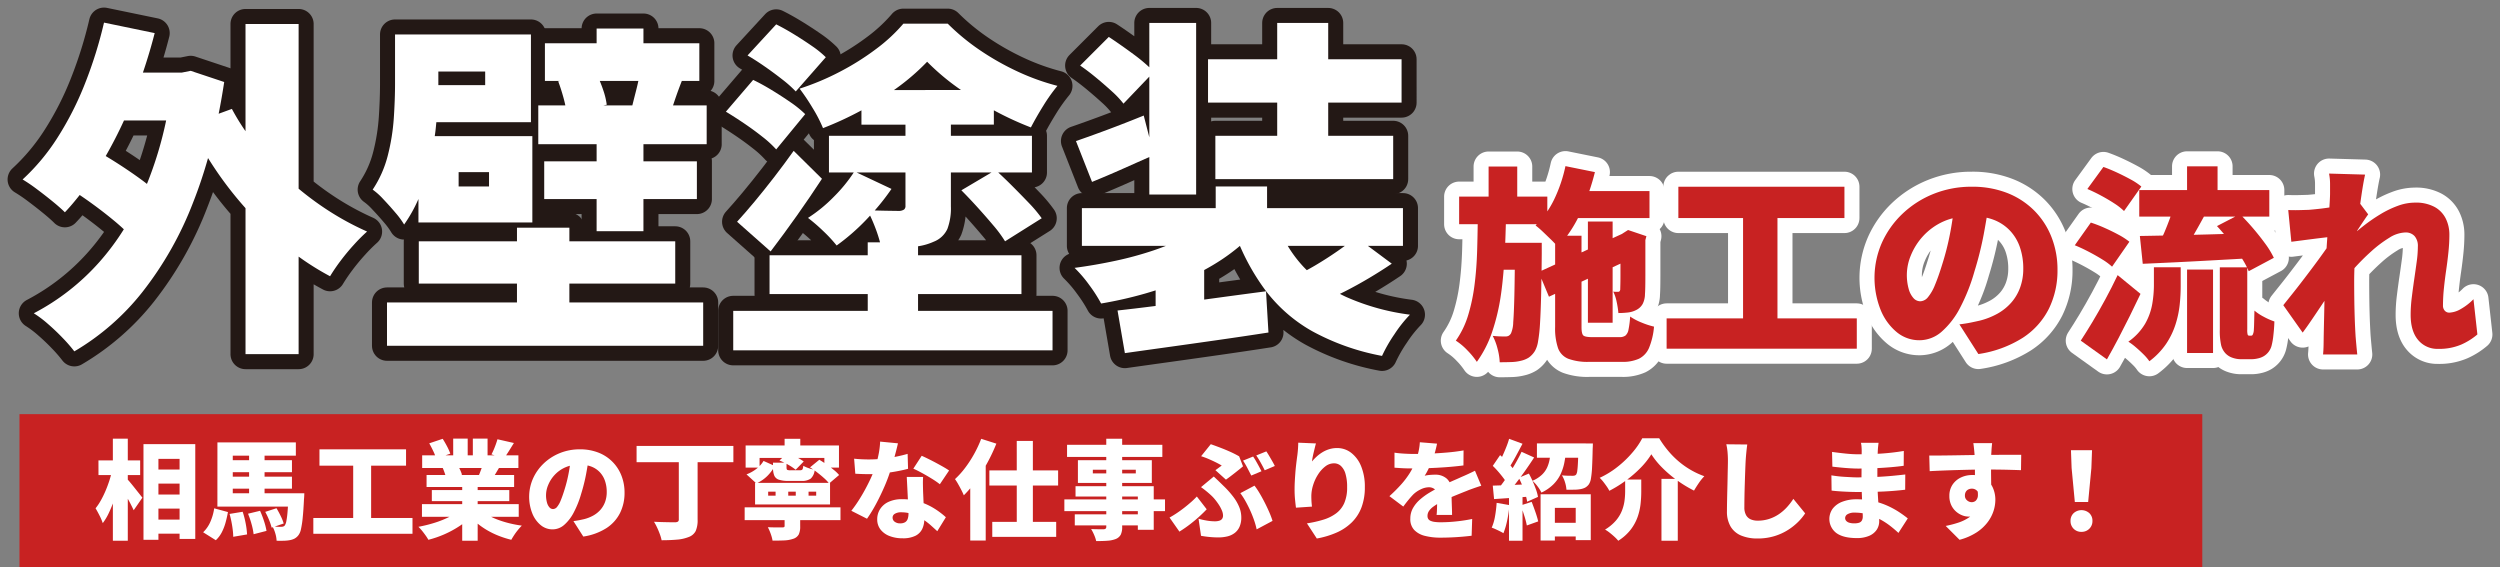
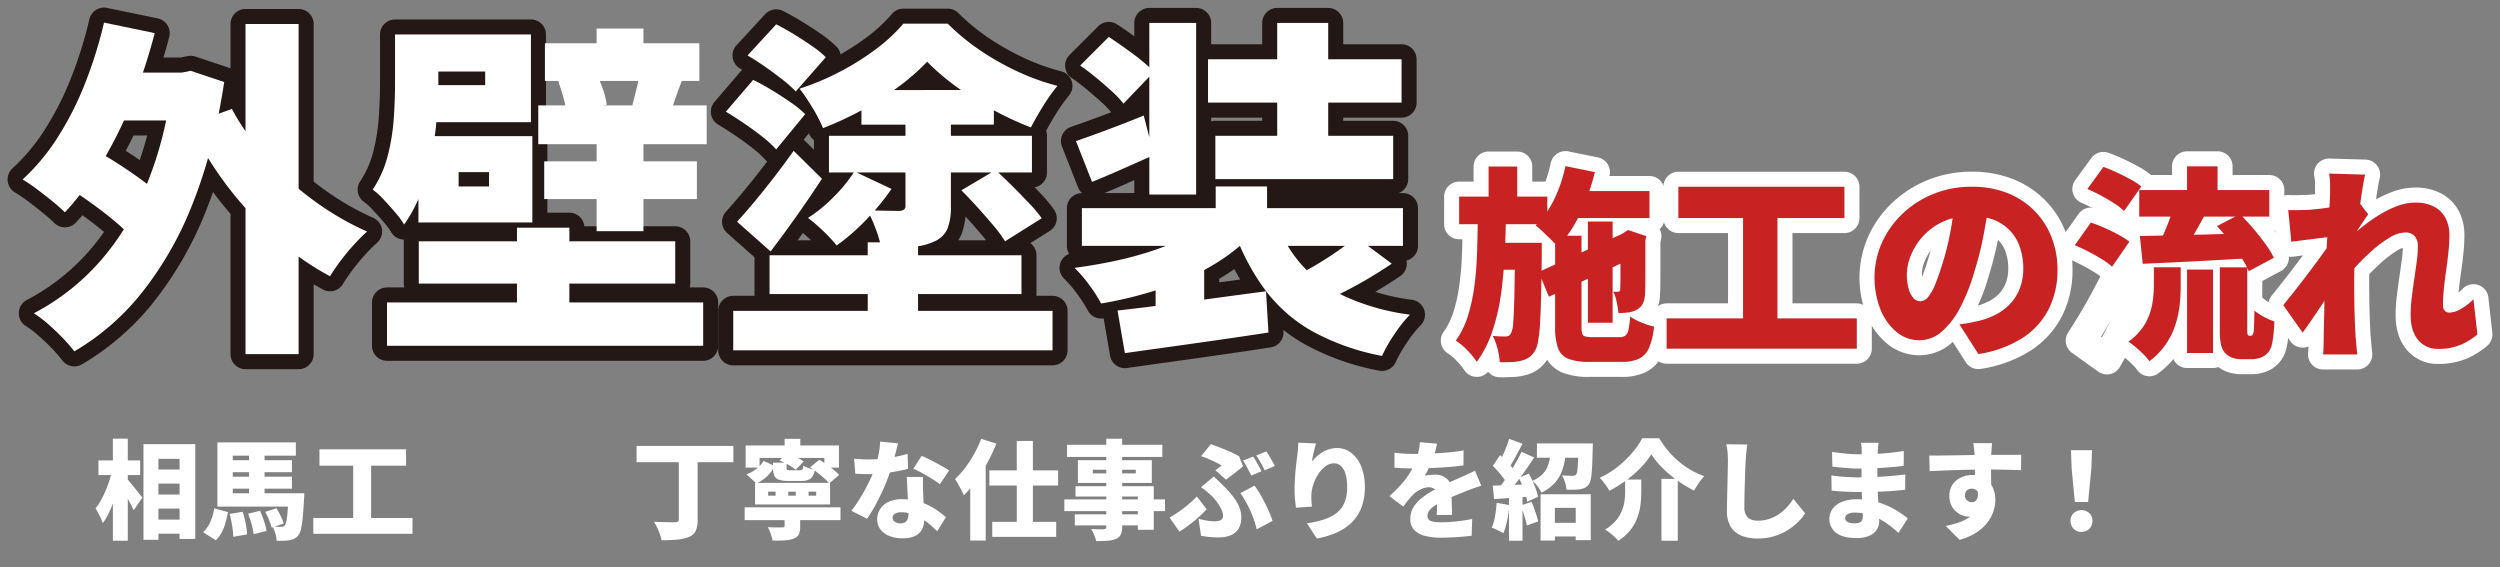
<svg xmlns="http://www.w3.org/2000/svg" id="グループ_536" data-name="グループ 536" width="831.996" height="188.795" viewBox="0 0 831.996 188.795">
  <rect x="0" y="0" width="831.996" height="188.795" fill="#808080" stroke="none" />
  <defs>
    <clipPath id="clip-path">
      <rect id="長方形_422" data-name="長方形 422" width="831.996" height="188.795" fill="none" />
    </clipPath>
  </defs>
-   <rect id="長方形_419" data-name="長方形 419" width="726.435" height="50.969" transform="translate(6.479 137.826)" fill="#c82222" />
  <g id="グループ_535" data-name="グループ 535" transform="translate(0 0)">
    <g id="グループ_534" data-name="グループ 534" clip-path="url(#clip-path)">
      <path id="パス_9031" data-name="パス 9031" d="M96.855,60.274V5.464H79.181V41.137a73.746,73.746,0,0,1-4.535-7.42l-4.4,1.609q1.023-5.138,1.842-10.561L60.927,21.044l-2.906.582H45.04c1.458-4.3,2.774-8.676,3.912-13.139L32.091,5a143.052,143.052,0,0,1-6.335,20.288,104.169,104.169,0,0,1-9.126,17.964A69.549,69.549,0,0,1,5,57.2a54.832,54.832,0,0,1,4.709,3.2Q12.439,62.438,15,64.528t4.068,3.6C20.761,66.351,22.4,64.4,24,62.369c1.127.762,2.27,1.55,3.442,2.393q4.538,3.255,8.49,6.569c1.005.844,1.907,1.654,2.756,2.446a81.388,81.388,0,0,1-8.106,10.868,76.6,76.6,0,0,1-21.858,17.09,36.477,36.477,0,0,1,4.709,3.547q2.614,2.269,5,4.768a49.926,49.926,0,0,1,3.778,4.359A81.209,81.209,0,0,0,44.88,94.642,114.744,114.744,0,0,0,61.8,64.7q2.734-6.919,4.909-14.621,1.318,2.1,2.706,4.157a119.4,119.4,0,0,0,9.768,12.516v48.582H96.855V82.876a89.21,89.21,0,0,0,10.464,6.535,60.946,60.946,0,0,1,3.486-5.117q2.095-2.79,4.477-5.4a57.041,57.041,0,0,1,4.359-4.362,93.925,93.925,0,0,1-13.777-7.557A102.724,102.724,0,0,1,96.855,60.274ZM35.871,51.391c-1.1-.694-2.161-1.347-3.213-1.981,2.152-3.757,4.187-7.7,6.086-11.855H52.767a123.707,123.707,0,0,1-6.389,21.126c-.569-.448-1.16-.9-1.788-1.362Q40.463,54.3,35.871,51.391Z" transform="translate(2.525 2.525)" fill="none" stroke="#231815" stroke-linecap="round" stroke-linejoin="round" stroke-width="10" />
      <path id="パス_9032" data-name="パス 9032" d="M92.872,70.876a47.192,47.192,0,0,0,4.768-8.5v7.8h37.906V41.461h-32.48c.09-.679.2-1.355.271-2.036.1-.894.176-1.749.259-2.616h31.482V7.626H89.85V24.019q0,5.233-.408,11.395A69,69,0,0,1,87.466,47.8a36.62,36.62,0,0,1-5.058,11.452A22.458,22.458,0,0,1,85.9,62.388q2.1,2.212,4.07,4.535A27.794,27.794,0,0,1,92.872,70.876ZM121.128,58.2H111.013V53.436h10.115Zm-1.279-38.252v4.535H104.263c0-.075,0-.158,0-.233v-4.3Z" transform="translate(41.618 3.851)" fill="none" stroke="#231815" stroke-linecap="round" stroke-linejoin="round" stroke-width="10" />
-       <path id="パス_9033" data-name="パス 9033" d="M164.777,29.219c.551-1.61,1.225-3.437,2.017-5.465h5.832V11.2h-18.6V6.312H138.442V11.2H121.235V23.754h5.028l-.608.116q.926,2.443,1.743,5.406c.257.939.468,1.809.638,2.617h-9.009V44.8h19.415v5.7H121V63.053h17.44v10.7h15.583v-10.7h17.786V50.5H154.025V44.8h21.043V31.893h-11.2C164.158,31.044,164.458,30.161,164.777,29.219ZM140.594,26.66c-.349-1.025-.716-1.988-1.1-2.906h12.835c-.193.918-.42,1.9-.691,2.965-.494,1.931-.927,3.651-1.308,5.174h-9.677l1.16-.233A24.65,24.65,0,0,0,140.594,26.66Z" transform="translate(60.112 3.188)" fill="none" stroke="#231815" stroke-linecap="round" stroke-linejoin="round" stroke-width="10" />
      <path id="パス_9034" data-name="パス 9034" d="M146.268,68.95H181.5V54.881h-35.23V50.348h-17.44v4.533H96.155V68.95h32.673v6.279H85.576V89.646H190.8V75.229H146.268Z" transform="translate(43.218 25.427)" fill="none" stroke="#231815" stroke-linecap="round" stroke-linejoin="round" stroke-width="10" />
      <path id="パス_9035" data-name="パス 9035" d="M176.987,23.815a39.2,39.2,0,0,1,4.359,3.9l10-11.395a33.826,33.826,0,0,0-4.595-3.72q-2.847-1.975-5.987-3.9t-5.93-3.314L165.3,15.735q2.793,1.63,5.871,3.779T176.987,23.815Z" transform="translate(83.482 2.72)" fill="none" stroke="#231815" stroke-linecap="round" stroke-linejoin="round" stroke-width="10" />
      <path id="パス_9036" data-name="パス 9036" d="M172.778,36.679a35.008,35.008,0,0,1,4.477,4.128l9.65-11.744a35.936,35.936,0,0,0-4.882-3.954q-3.025-2.09-6.279-4.07t-6.162-3.371l-9.071,10.58q2.905,1.745,6.163,3.954T172.778,36.679Z" transform="translate(81.063 8.923)" fill="none" stroke="#231815" stroke-linecap="round" stroke-linejoin="round" stroke-width="10" />
      <path id="パス_9037" data-name="パス 9037" d="M168.74,50.327q-3.2,3.836-5.755,6.627l11.161,9.884q4.418-5.811,8.78-11.976t8.312-12.209l-9.418-9.3q-3.138,4.42-6.511,8.779T168.74,50.327Z" transform="translate(82.312 16.844)" fill="none" stroke="#231815" stroke-linecap="round" stroke-linejoin="round" stroke-width="10" />
      <path id="パス_9038" data-name="パス 9038" d="M248.871,38.833V34.067a105.585,105.585,0,0,0,12.325,5.7q1.747-3.371,4.127-7.209a58.764,58.764,0,0,1,4.709-6.627,77.4,77.4,0,0,1-13.253-4.766,89.3,89.3,0,0,1-12.441-7.035,73.571,73.571,0,0,1-10.815-8.895H218.759a54.622,54.622,0,0,1-9.012,8.371,85.422,85.422,0,0,1-12.091,7.615,85.777,85.777,0,0,1-13.429,5.639,70.329,70.329,0,0,1,4.3,6.395A47.178,47.178,0,0,1,192.014,40a110.6,110.6,0,0,0,12.79-5.919v4.757h14.651v3.722H193.993V54.762h8.251a50.415,50.415,0,0,1-6.566,8.022,49.085,49.085,0,0,1-8.66,7.093,57.279,57.279,0,0,1,5.116,4.417,46.519,46.519,0,0,1,4.417,4.766,70.581,70.581,0,0,0,9.65-8.369c.51-.522.993-1.055,1.485-1.585.617,1.294,1.228,2.724,1.827,4.316a46.309,46.309,0,0,1,1.479,4.592h-4.1v4.3h-32.67V95.224H206.9v5.582H162.135v13.137H268.4V100.806H223.641V95.224h34.415V82.317H223.641v-3a19.648,19.648,0,0,0,5.233-1.529,8.3,8.3,0,0,0,4.535-4.244,19.644,19.644,0,0,0,1.162-7.5V54.762h13.506l-10.017,5.928q2.558,2.56,5.347,5.639t5.29,6.047a41.731,41.731,0,0,1,3.9,5.29L264.8,69.993a44.532,44.532,0,0,0-4.3-5.116q-2.675-2.79-5.582-5.7c-1.618-1.618-3.136-3.069-4.592-4.417h11.221V42.555H234.57V38.833ZM219.455,65.808a1.509,1.509,0,0,1-.465,1.278,3.129,3.129,0,0,1-1.511.467c-.7,0-2.151-.02-4.362-.059-1.336-.024-2.626-.056-3.892-.093a75.014,75.014,0,0,0,5.579-7.173l-11.587-5.465h16.238Zm-2.208-39.648a74.066,74.066,0,0,0,9.418-8.254,77.376,77.376,0,0,0,9.882,8.428c.461.337.936.658,1.4.987H215.634C216.173,26.936,216.721,26.554,217.248,26.159Z" transform="translate(81.883 2.642)" fill="none" stroke="#231815" stroke-linecap="round" stroke-linejoin="round" stroke-width="10" />
      <path id="パス_9039" data-name="パス 9039" d="M290.145,42.632h-20.58V57.049h59.181V42.632H307.121V31.585h24.416V17.168H307.121V5.077H290.145V17.168H267.123V31.585h23.022Z" transform="translate(134.905 2.564)" fill="none" stroke="#231815" stroke-linecap="round" stroke-linejoin="round" stroke-width="10" />
      <path id="パス_9040" data-name="パス 9040" d="M328.187,78.088q-1.163-.535-2.271-1.111c.584-.29,1.145-.558,1.747-.864q3.894-1.978,7.907-4.362t7.614-4.825L335.227,61H346.9V48.44H301.679V41.231H284.584V48.44H240.054V61h27.962c-1.279.5-2.586.989-3.952,1.452a114.616,114.616,0,0,1-12.731,3.489q-6.746,1.454-13.721,2.382a42.725,42.725,0,0,1,4.885,5.7,49.551,49.551,0,0,1,3.951,6.162A134.291,134.291,0,0,0,261.1,76.869q1.765-.508,3.489-1.061V81c-4.669.591-8.913,1.1-12.675,1.51l2.443,14.185q6.628-.935,14.534-2.036t16.451-2.325q8.545-1.221,16.8-2.5l-.814-13.718q-8.836,1.16-17.789,2.382l-2.79.378V69.047q2.964-1.6,5.7-3.4a64.866,64.866,0,0,0,6.195-4.643,74.063,74.063,0,0,0,8.338,14.584,50.653,50.653,0,0,0,15.756,13.834,78.128,78.128,0,0,0,23.2,8.2,48.716,48.716,0,0,1,4.127-7.209A43.579,43.579,0,0,1,349.23,83.9,75.924,75.924,0,0,1,328.187,78.088ZM325.047,62.8q-3.608,2.5-7.442,4.766c-.929.549-1.812,1.037-2.7,1.529-.468-.462-.927-.932-1.368-1.413A41.8,41.8,0,0,1,308.555,61h19.012C326.764,61.587,325.934,62.184,325.047,62.8Z" transform="translate(120 20.823)" fill="none" stroke="#231815" stroke-linecap="round" stroke-linejoin="round" stroke-width="10" />
      <path id="パス_9041" data-name="パス 9041" d="M260.476,35.888q-6.278,2.56-12.207,4.768t-10.347,3.72l5.346,13.6Q248.153,56,253.5,53.619c3.034-1.352,5.969-2.653,8.836-3.924V62.166h15.58V5.077h-15.58V19.831a56.868,56.868,0,0,0-5.349-4.407q-4.418-3.253-8.138-5.7l-9.536,9.534q2.558,1.745,5.292,4.011t5.233,4.535a30.908,30.908,0,0,1,3.895,4.128l8.6-9v20.2Z" transform="translate(120.157 2.564)" fill="none" stroke="#231815" stroke-linecap="round" stroke-linejoin="round" stroke-width="10" />
      <path id="パス_9042" data-name="パス 9042" d="M96.855,60.274V5.464H79.181V41.137a73.746,73.746,0,0,1-4.535-7.42l-4.4,1.609q1.023-5.138,1.842-10.561L60.927,21.044l-2.906.582H45.04c1.458-4.3,2.774-8.676,3.912-13.139L32.091,5a143.052,143.052,0,0,1-6.335,20.288,104.169,104.169,0,0,1-9.126,17.964A69.549,69.549,0,0,1,5,57.2a54.832,54.832,0,0,1,4.709,3.2Q12.439,62.438,15,64.528t4.068,3.6C20.761,66.351,22.4,64.4,24,62.369c1.127.762,2.27,1.55,3.442,2.393q4.538,3.255,8.49,6.569c1.005.844,1.907,1.654,2.756,2.446a81.388,81.388,0,0,1-8.106,10.868,76.6,76.6,0,0,1-21.858,17.09,36.477,36.477,0,0,1,4.709,3.547q2.614,2.269,5,4.768a49.926,49.926,0,0,1,3.778,4.359A81.209,81.209,0,0,0,44.88,94.642,114.744,114.744,0,0,0,61.8,64.7q2.734-6.919,4.909-14.621,1.318,2.1,2.706,4.157a119.4,119.4,0,0,0,9.768,12.516v48.582H96.855V82.876a89.21,89.21,0,0,0,10.464,6.535,60.946,60.946,0,0,1,3.486-5.117q2.095-2.79,4.477-5.4a57.041,57.041,0,0,1,4.359-4.362,93.925,93.925,0,0,1-13.777-7.557,102.724,102.724,0,0,1-9.009-6.7M35.871,51.391c-1.1-.694-2.161-1.347-3.213-1.981,2.152-3.757,4.187-7.7,6.086-11.855H52.767a123.707,123.707,0,0,1-6.389,21.126c-.569-.448-1.16-.9-1.788-1.362q-4.127-3.021-8.719-5.928" transform="translate(2.525 2.525)" fill="#fff" />
      <path id="パス_9043" data-name="パス 9043" d="M92.872,70.876a47.192,47.192,0,0,0,4.768-8.5v7.8h37.906V41.461h-32.48c.09-.679.2-1.355.271-2.036.1-.894.176-1.749.259-2.616h31.482V7.626H89.85V24.019q0,5.233-.408,11.395A69,69,0,0,1,87.466,47.8a36.62,36.62,0,0,1-5.058,11.452A22.458,22.458,0,0,1,85.9,62.388q2.1,2.212,4.07,4.535a27.794,27.794,0,0,1,2.906,3.954M121.128,58.2H111.013V53.436h10.115Zm-1.279-38.252v4.535H104.263c0-.075,0-.158,0-.233v-4.3Z" transform="translate(41.618 3.851)" fill="#fff" />
      <path id="パス_9044" data-name="パス 9044" d="M164.777,29.219c.551-1.61,1.225-3.437,2.017-5.465h5.832V11.2h-18.6V6.312H138.442V11.2H121.235V23.754h5.028l-.608.116q.926,2.443,1.743,5.406c.257.939.468,1.809.638,2.617h-9.009V44.8h19.415v5.7H121V63.053h17.44v10.7h15.583v-10.7h17.786V50.5H154.025V44.8h21.043V31.893h-11.2c.286-.849.585-1.732.9-2.674M140.594,26.66c-.349-1.025-.716-1.988-1.1-2.906h12.835c-.193.918-.42,1.9-.691,2.965-.494,1.931-.927,3.651-1.308,5.174h-9.677l1.16-.233a24.65,24.65,0,0,0-1.222-5" transform="translate(60.112 3.188)" fill="#fff" />
      <path id="パス_9045" data-name="パス 9045" d="M146.268,68.95H181.5V54.881h-35.23V50.348h-17.44v4.533H96.155V68.95h32.673v6.279H85.576V89.646H190.8V75.229H146.268Z" transform="translate(43.218 25.427)" fill="#fff" />
      <path id="パス_9046" data-name="パス 9046" d="M176.987,23.815a39.2,39.2,0,0,1,4.359,3.9l10-11.395a33.826,33.826,0,0,0-4.595-3.72q-2.847-1.975-5.987-3.9t-5.93-3.314L165.3,15.735q2.793,1.63,5.871,3.779t5.814,4.3" transform="translate(83.482 2.72)" fill="#fff" />
      <path id="パス_9047" data-name="パス 9047" d="M172.778,36.679a35.008,35.008,0,0,1,4.477,4.128l9.65-11.744a35.936,35.936,0,0,0-4.882-3.954q-3.025-2.09-6.279-4.07t-6.162-3.371l-9.071,10.58q2.905,1.745,6.163,3.954t6.1,4.476" transform="translate(81.063 8.923)" fill="#fff" />
      <path id="パス_9048" data-name="パス 9048" d="M168.74,50.327q-3.2,3.836-5.755,6.627l11.161,9.884q4.418-5.811,8.78-11.976t8.312-12.209l-9.418-9.3q-3.138,4.42-6.511,8.779t-6.569,8.2" transform="translate(82.312 16.844)" fill="#fff" />
      <path id="パス_9049" data-name="パス 9049" d="M248.871,38.833V34.067a105.585,105.585,0,0,0,12.325,5.7q1.747-3.371,4.127-7.209a58.764,58.764,0,0,1,4.709-6.627,77.4,77.4,0,0,1-13.253-4.766,89.3,89.3,0,0,1-12.441-7.035,73.571,73.571,0,0,1-10.815-8.895H218.759a54.622,54.622,0,0,1-9.012,8.371,85.422,85.422,0,0,1-12.091,7.615,85.777,85.777,0,0,1-13.429,5.639,70.329,70.329,0,0,1,4.3,6.395A47.178,47.178,0,0,1,192.014,40a110.6,110.6,0,0,0,12.79-5.919v4.757h14.651v3.722H193.993V54.762h8.251a50.415,50.415,0,0,1-6.566,8.022,49.085,49.085,0,0,1-8.66,7.093,57.279,57.279,0,0,1,5.116,4.417,46.519,46.519,0,0,1,4.417,4.766,70.581,70.581,0,0,0,9.65-8.369c.51-.522.993-1.055,1.485-1.585.617,1.294,1.228,2.724,1.827,4.316a46.309,46.309,0,0,1,1.479,4.592h-4.1v4.3h-32.67V95.224H206.9v5.582H162.135v13.137H268.4V100.806H223.641V95.224h34.415V82.317H223.641v-3a19.648,19.648,0,0,0,5.233-1.529,8.3,8.3,0,0,0,4.535-4.244,19.644,19.644,0,0,0,1.162-7.5V54.762h13.506l-10.017,5.928q2.558,2.56,5.347,5.639t5.29,6.047a41.731,41.731,0,0,1,3.9,5.29L264.8,69.993a44.532,44.532,0,0,0-4.3-5.116q-2.675-2.79-5.582-5.7c-1.618-1.618-3.136-3.069-4.592-4.417h11.221V42.555H234.57V38.833ZM219.455,65.808a1.509,1.509,0,0,1-.465,1.278,3.129,3.129,0,0,1-1.511.467c-.7,0-2.151-.02-4.362-.059-1.336-.024-2.626-.056-3.892-.093a75.014,75.014,0,0,0,5.579-7.173l-11.587-5.465h16.238Zm-2.208-39.648a74.066,74.066,0,0,0,9.418-8.254,77.376,77.376,0,0,0,9.882,8.428c.461.337.936.658,1.4.987H215.634c.539-.385,1.087-.768,1.613-1.162" transform="translate(81.883 2.642)" fill="#fff" />
      <path id="パス_9050" data-name="パス 9050" d="M290.145,42.632h-20.58V57.049h59.181V42.632H307.121V31.585h24.416V17.168H307.121V5.077H290.145V17.168H267.123V31.585h23.022Z" transform="translate(134.905 2.564)" fill="#fff" />
      <path id="パス_9051" data-name="パス 9051" d="M328.187,78.088q-1.163-.535-2.271-1.111c.584-.29,1.145-.558,1.747-.864q3.894-1.978,7.907-4.362t7.614-4.825L335.227,61H346.9V48.44H301.679V41.231H284.584V48.44H240.054V61h27.962c-1.279.5-2.586.989-3.952,1.452a114.616,114.616,0,0,1-12.731,3.489q-6.746,1.454-13.721,2.382a42.725,42.725,0,0,1,4.885,5.7,49.551,49.551,0,0,1,3.951,6.162A134.291,134.291,0,0,0,261.1,76.869q1.765-.508,3.489-1.061V81c-4.669.591-8.913,1.1-12.675,1.51l2.443,14.185q6.628-.935,14.534-2.036t16.451-2.325q8.545-1.221,16.8-2.5l-.814-13.718q-8.836,1.16-17.789,2.382l-2.79.378V69.047q2.964-1.6,5.7-3.4a64.866,64.866,0,0,0,6.195-4.643,74.063,74.063,0,0,0,8.338,14.584,50.653,50.653,0,0,0,15.756,13.834,78.128,78.128,0,0,0,23.2,8.2,48.716,48.716,0,0,1,4.127-7.209A43.579,43.579,0,0,1,349.23,83.9a75.924,75.924,0,0,1-21.043-5.814M325.047,62.8q-3.608,2.5-7.442,4.766c-.929.549-1.812,1.037-2.7,1.529-.468-.462-.927-.932-1.368-1.413A41.8,41.8,0,0,1,308.555,61h19.012c-.8.588-1.633,1.186-2.519,1.8" transform="translate(120 20.823)" fill="#fff" />
      <path id="パス_9052" data-name="パス 9052" d="M260.476,35.888q-6.278,2.56-12.207,4.768t-10.347,3.72l5.346,13.6Q248.153,56,253.5,53.619c3.034-1.352,5.969-2.653,8.836-3.924V62.166h15.58V5.077h-15.58V19.831a56.868,56.868,0,0,0-5.349-4.407q-4.418-3.253-8.138-5.7l-9.536,9.534q2.558,1.745,5.292,4.011t5.233,4.535a30.908,30.908,0,0,1,3.895,4.128l8.6-9v20.2Z" transform="translate(120.157 2.564)" fill="#fff" />
      <path id="パス_9053" data-name="パス 9053" d="M379.93,86.791a30.347,30.347,0,0,1-.546,4.354,3.38,3.38,0,0,1-1.029,1.988,3.274,3.274,0,0,1-1.99.515h-8.981q-2.4,0-3.019-.548t-.617-2.811v-15.1l2.125-.984V88.848H374.1V70.395l2.605-1.206v3.785q0,2.158-.036,3.325c-.024.778-.032,1.258-.032,1.44a1.167,1.167,0,0,1-.242.65.689.689,0,0,1-.513.173h-.721a5.068,5.068,0,0,1-.855-.069,13.513,13.513,0,0,1,1.132,3.4,30.651,30.651,0,0,1,.581,3.735,28.922,28.922,0,0,0,3.052-.17,7.969,7.969,0,0,0,2.912-.858,4.895,4.895,0,0,0,2.125-2.023,7.343,7.343,0,0,0,.755-3.257q.068-.824.1-2.366t.035-3.806V61.351l.342-1.3-6.1-2.056-1.508.959-.539.352L374.1,60.718V55.181h-8.231v9.3l-2.125.972V59.911h-4.791a43.372,43.372,0,0,0,3.617-5.9h23.8V45.031h-20.02c.7-2.059,1.327-4.155,1.851-6.308L358.4,36.735a48.979,48.979,0,0,1-3.77,11.109,32.922,32.922,0,0,1-2.264,3.949V46.883H342.354V36.872h-9.53V46.883h-9.805V56.07H329.2c-.047,2.945-.1,5.858-.187,8.71q-.172,5.964-.858,11.383a61.124,61.124,0,0,1-2.125,10.148,29.333,29.333,0,0,1-4.113,8.5,21.055,21.055,0,0,1,3.839,3.222,26.688,26.688,0,0,1,3.155,3.841,37.683,37.683,0,0,0,5.108-10.011,69.387,69.387,0,0,0,2.846-11.9c.427-2.816.727-5.752.971-8.741h3.7q-.056,5.125-.14,8.741-.142,5.933-.379,8.777a9.734,9.734,0,0,1-.721,3.6,2.134,2.134,0,0,1-.855.891,2.537,2.537,0,0,1-1.064.2c-.456,0-1.052-.009-1.782-.033s-1.534-.08-2.4-.172a19.368,19.368,0,0,1,1.61,4.285,20.734,20.734,0,0,1,.719,4.493q2.127,0,3.91-.069a14.306,14.306,0,0,0,3.087-.412,8.377,8.377,0,0,0,2.6-1.028,7.3,7.3,0,0,0,2.125-2.262,9.244,9.244,0,0,0,1.029-3.12,50.491,50.491,0,0,0,.653-5.933q.237-3.77.376-9.5c.039-1.669.074-3.517.105-5.487l2.5,6,2.054-.951V90.288a20.359,20.359,0,0,0,.962,6.994,6.005,6.005,0,0,0,3.427,3.565,18.591,18.591,0,0,0,6.926,1.029h10.9a13.056,13.056,0,0,0,5.727-1.064,7.143,7.143,0,0,0,3.328-3.633,23.654,23.654,0,0,0,1.642-7.028A26.235,26.235,0,0,1,383.7,88.78,19.141,19.141,0,0,1,379.93,86.791ZM350.453,71.537c.023-1.789.045-3.653.062-5.66V62.242H338.358q.12-3.059.2-6.172h10.3c-.137.132-.262.284-.4.412a29.2,29.2,0,0,1,2.5,2.16q1.4,1.336,2.775,2.674c.465.455.874.874,1.234,1.263v6.892Z" transform="translate(162.58 18.552)" fill="none" stroke="#fff" stroke-linecap="round" stroke-linejoin="round" stroke-width="10" />
      <path id="パス_9054" data-name="パス 9054" d="M405.42,51.714h22.288V41.291H372.439V51.714h21.532V85.106H368.529V95.189H431.82V85.106h-26.4Z" transform="translate(186.118 20.853)" fill="none" stroke="#fff" stroke-linecap="round" stroke-linejoin="round" stroke-width="10" />
      <path id="パス_9055" data-name="パス 9055" d="M467.676,49.246a26.09,26.09,0,0,0-8.981-5.864,31.724,31.724,0,0,0-11.83-2.092,33.525,33.525,0,0,0-12.754,2.4,32.51,32.51,0,0,0-10.285,6.583,30.683,30.683,0,0,0-6.858,9.635,28.933,28.933,0,0,0-.515,22.146A18.65,18.65,0,0,0,421.8,89.6a11.755,11.755,0,0,0,7.646,2.778,11.246,11.246,0,0,0,7.441-2.881,27.08,27.08,0,0,0,6.138-8.022,62.567,62.567,0,0,0,4.732-12,110.416,110.416,0,0,0,3.087-12.343q.528-2.847.977-5.532a17.459,17.459,0,0,1,2.245.664,14.686,14.686,0,0,1,5.45,3.567,15.173,15.173,0,0,1,3.359,5.554,21.6,21.6,0,0,1,1.132,7.2,18.076,18.076,0,0,1-1.028,6.205,15.648,15.648,0,0,1-2.948,5.04,17.321,17.321,0,0,1-4.595,3.7,23.9,23.9,0,0,1-5.964,2.333c-1.005.229-2.014.445-3.016.65s-2.242.4-3.7.582l6.309,9.876a37.817,37.817,0,0,0,14.74-5.385,24.769,24.769,0,0,0,8.711-9.667,28.811,28.811,0,0,0,2.881-12.994A29.349,29.349,0,0,0,473.4,58.056,25.844,25.844,0,0,0,467.676,49.246ZM436.99,67.279q-1.23,3.978-2.363,6.685a15.242,15.242,0,0,1-2.331,4.08,3.428,3.428,0,0,1-2.572,1.371,3.032,3.032,0,0,1-2.229-1.028,7.48,7.48,0,0,1-1.613-3.051,17.266,17.266,0,0,1-.617-4.971,16.98,16.98,0,0,1,1.338-6.241,21.378,21.378,0,0,1,4.012-6.342,20.677,20.677,0,0,1,6.684-4.869,18.78,18.78,0,0,1,3.2-1.115c-.244,1.639-.512,3.287-.837,4.956A89.253,89.253,0,0,1,436.99,67.279Z" transform="translate(209.334 20.853)" fill="none" stroke="#fff" stroke-linecap="round" stroke-linejoin="round" stroke-width="10" />
      <path id="パス_9056" data-name="パス 9056" d="M511.377,84.781q-.065,2.194-.1,3.874c-.024,1.12-.056,1.954-.1,2.5a3.885,3.885,0,0,1-.411,1.716.44.44,0,0,1-.238.206.856.856,0,0,1-.309.068h-.619a.45.45,0,0,1-.275-.1.662.662,0,0,1-.206-.239,6.212,6.212,0,0,1-.135-1.783V70.566c.179.382.34.756.48,1.118l8.365-4.458a29.035,29.035,0,0,0-2.881-4.732q-1.851-2.535-4.044-5.108c-1.2-1.4-2.37-2.673-3.534-3.874h8.95V44.668H499.1V36.78h-10.15v7.888h-15.91v8.845h10.4c-.053.151-.092.292-.148.444q-.86,2.366-1.817,4.631c-.182.427-.364.82-.546,1.227q-4.228.09-7.685.144l.962,9.256q4.73-.205,10.424-.48t11.86-.616q5.42-.3,10.779-.6a28.313,28.313,0,0,1,1.61,2.866h-9.029V91.02a22.156,22.156,0,0,0,.447,5.316,6.211,6.211,0,0,0,1.4,2.64,5.691,5.691,0,0,0,2.367,1.508,8.39,8.39,0,0,0,2.706.48h3.7a9.371,9.371,0,0,0,2.125-.275,6.242,6.242,0,0,0,1.92-.754,5.771,5.771,0,0,0,2.536-3.359,22.517,22.517,0,0,0,.617-3.5q.275-2.332.345-4.664a22.844,22.844,0,0,1-3.565-1.577A16.392,16.392,0,0,1,511.377,84.781ZM496.018,59.444l-4.855.125q.648-1.124,1.324-2.319c.7-1.237,1.385-2.486,2.071-3.737h10.43L498.9,56.666c.777.828,1.55,1.71,2.319,2.626C499.482,59.342,497.759,59.4,496.018,59.444Z" transform="translate(238.901 18.575)" fill="none" stroke="#fff" stroke-linecap="round" stroke-linejoin="round" stroke-width="10" />
      <path id="パス_9057" data-name="パス 9057" d="M470.477,49.02a20.425,20.425,0,0,1,3.293,2.571l5.761-8.159a21.7,21.7,0,0,0-3.567-2.366q-2.194-1.2-4.562-2.3t-4.491-1.851l-5.347,7.337q2.127.894,4.491,2.161T470.477,49.02Z" transform="translate(233.103 18.644)" fill="none" stroke="#fff" stroke-linecap="round" stroke-linejoin="round" stroke-width="10" />
      <rect id="長方形_420" data-name="長方形 420" width="8.642" height="27.771" transform="translate(727.854 89.709)" fill="none" stroke="#fff" stroke-linecap="round" stroke-linejoin="round" stroke-width="10" />
      <path id="パス_9058" data-name="パス 9058" d="M479.134,65.208a37.469,37.469,0,0,1-.549,6.1,20.4,20.4,0,0,1-2.331,6.514,19.215,19.215,0,0,1-5.623,6.034,21.265,21.265,0,0,1,2.468,1.851q1.373,1.167,2.605,2.4a15.244,15.244,0,0,1,1.919,2.264,24.374,24.374,0,0,0,5.557-5.76A25.673,25.673,0,0,0,486.3,78.2a33.036,33.036,0,0,0,1.407-6.548,58.138,58.138,0,0,0,.342-6.1V59.1h-8.913Z" transform="translate(237.682 29.85)" fill="none" stroke="#fff" stroke-linecap="round" stroke-linejoin="round" stroke-width="10" />
      <path id="パス_9059" data-name="パス 9059" d="M479.991,67.077l-7.611-6.24q-1.921,4.046-4.115,8.09t-4.318,7.579q-2.127,3.531-3.842,6.136l8.71,6.24q1.989-3.5,3.874-7.1t3.737-7.337Q478.277,70.711,479.991,67.077Z" transform="translate(232.366 30.724)" fill="none" stroke="#fff" stroke-linecap="round" stroke-linejoin="round" stroke-width="10" />
      <path id="パス_9060" data-name="パス 9060" d="M467.836,61.425a20.7,20.7,0,0,1,3.359,2.468l5.763-8.3a23.967,23.967,0,0,0-3.669-2.366q-2.23-1.2-4.629-2.262a46.226,46.226,0,0,0-4.527-1.749l-5.347,7.542q2.192.894,4.56,2.125T467.836,61.425Z" transform="translate(231.699 24.857)" fill="none" stroke="#fff" stroke-linecap="round" stroke-linejoin="round" stroke-width="10" />
      <path id="パス_9061" data-name="パス 9061" d="M568.183,80.2A18.741,18.741,0,0,1,563.9,83.5a8.178,8.178,0,0,1-3.735,1.165,1.963,1.963,0,0,1-1.543-.652,2.51,2.51,0,0,1-.586-1.749,55.936,55.936,0,0,1,.309-5.691q.309-3.016.756-6.068t.755-6.068a55.919,55.919,0,0,0,.309-5.692,12.03,12.03,0,0,0-1.2-5.383,8.987,8.987,0,0,0-3.735-3.874,13.088,13.088,0,0,0-6.514-1.439,16.75,16.75,0,0,0-5.794,1.1,33.44,33.44,0,0,0-5.9,2.881,56.878,56.878,0,0,0-5.486,3.806c-.739.581-1.427,1.145-2.1,1.705,0-.041.008-.08.012-.119.185-.278.369-.552.575-.867q.858-1.3,1.713-2.572t1.409-2.021l-2.646-3.51q.363-2.7.725-4.959.476-2.984.891-4.765l-12-.345a17.5,17.5,0,0,1,.34,3.4v3.325q0,.689-.1,2.5c-.035.625-.078,1.315-.125,2.06-.921.128-1.85.271-2.756.375q-2.364.273-4.148.412-2.127.068-3.633.1t-3.155-.036l1.029,10.561,3.427-.445q1.851-.239,3.735-.48t3.6-.445c.43-.051.823-.1,1.215-.141-.075,1.088-.154,2.181-.221,3.261-.009.144-.017.274-.026.415-.385.549-.78,1.109-1.209,1.71q-1.544,2.16-3.29,4.493T511.269,74.1q-1.781,2.334-3.428,4.389t-2.948,3.7l6.446,9.12q1.235-1.648,2.846-4.012t3.325-4.937c.367-.551.722-1.081,1.081-1.615-.041,2.018-.08,3.942-.119,5.728q-.072,3.054-.138,6.413,0,.822-.035,2.571t-.172,3.12h11.383q-.138-1.3-.308-3.155t-.239-2.742q-.205-3.291-.308-6.55t-.137-6.308q-.036-3.052-.036-5.657c0-1.389.032-2.832.083-4.309a75.991,75.991,0,0,1,5.576-5.564,40.079,40.079,0,0,1,6-4.526,10.566,10.566,0,0,1,5.35-1.783,3.975,3.975,0,0,1,3.084,1.2,4.961,4.961,0,0,1,1.1,3.463,37.577,37.577,0,0,1-.379,5.04q-.375,2.777-.823,5.829t-.822,6.1a47.354,47.354,0,0,0-.376,5.794q0,5.418,2.5,8.366a8.25,8.25,0,0,0,6.616,2.947,18.62,18.62,0,0,0,7.748-1.439,21.763,21.763,0,0,0,5.347-3.361Z" transform="translate(254.985 19.38)" fill="none" stroke="#fff" stroke-linecap="round" stroke-linejoin="round" stroke-width="10" />
      <path id="パス_9062" data-name="パス 9062" d="M379.93,86.791a30.347,30.347,0,0,1-.546,4.354,3.38,3.38,0,0,1-1.029,1.988,3.274,3.274,0,0,1-1.99.515h-8.981q-2.4,0-3.019-.548t-.617-2.811v-15.1l2.125-.984V88.848H374.1V70.395l2.605-1.206v3.785q0,2.158-.036,3.325c-.024.778-.032,1.258-.032,1.44a1.167,1.167,0,0,1-.242.65.689.689,0,0,1-.513.173h-.721a5.068,5.068,0,0,1-.855-.069,13.513,13.513,0,0,1,1.132,3.4,30.651,30.651,0,0,1,.581,3.735,28.922,28.922,0,0,0,3.052-.17,7.969,7.969,0,0,0,2.912-.858,4.895,4.895,0,0,0,2.125-2.023,7.343,7.343,0,0,0,.755-3.257q.068-.824.1-2.366t.035-3.806V61.351l.342-1.3-6.1-2.056-1.508.959-.539.352L374.1,60.718V55.181h-8.231v9.3l-2.125.972V59.911h-4.791a43.372,43.372,0,0,0,3.617-5.9h23.8V45.031h-20.02c.7-2.059,1.327-4.155,1.851-6.308L358.4,36.735a48.979,48.979,0,0,1-3.77,11.109,32.922,32.922,0,0,1-2.264,3.949V46.883H342.354V36.872h-9.53V46.883h-9.805V56.07H329.2c-.047,2.945-.1,5.858-.187,8.71q-.172,5.964-.858,11.383a61.124,61.124,0,0,1-2.125,10.148,29.333,29.333,0,0,1-4.113,8.5,21.055,21.055,0,0,1,3.839,3.222,26.688,26.688,0,0,1,3.155,3.841,37.683,37.683,0,0,0,5.108-10.011,69.387,69.387,0,0,0,2.846-11.9c.427-2.816.727-5.752.971-8.741h3.7q-.056,5.125-.14,8.741-.142,5.933-.379,8.777a9.734,9.734,0,0,1-.721,3.6,2.134,2.134,0,0,1-.855.891,2.537,2.537,0,0,1-1.064.2c-.456,0-1.052-.009-1.782-.033s-1.534-.08-2.4-.172a19.368,19.368,0,0,1,1.61,4.285,20.734,20.734,0,0,1,.719,4.493q2.127,0,3.91-.069a14.306,14.306,0,0,0,3.087-.412,8.377,8.377,0,0,0,2.6-1.028,7.3,7.3,0,0,0,2.125-2.262,9.244,9.244,0,0,0,1.029-3.12,50.491,50.491,0,0,0,.653-5.933q.237-3.77.376-9.5c.039-1.669.074-3.517.105-5.487l2.5,6,2.054-.951V90.288a20.359,20.359,0,0,0,.962,6.994,6.005,6.005,0,0,0,3.427,3.565,18.591,18.591,0,0,0,6.926,1.029h10.9a13.056,13.056,0,0,0,5.727-1.064,7.143,7.143,0,0,0,3.328-3.633,23.654,23.654,0,0,0,1.642-7.028A26.235,26.235,0,0,1,383.7,88.78a19.141,19.141,0,0,1-3.772-1.99M350.453,71.537c.023-1.789.045-3.653.062-5.66V62.242H338.358q.12-3.059.2-6.172h10.3c-.137.132-.262.284-.4.412a29.2,29.2,0,0,1,2.5,2.16q1.4,1.336,2.775,2.674c.465.455.874.874,1.234,1.263v6.892Z" transform="translate(162.58 18.552)" fill="#c82222" />
      <path id="パス_9063" data-name="パス 9063" d="M405.42,51.714h22.288V41.291H372.439V51.714h21.532V85.106H368.529V95.189H431.82V85.106h-26.4Z" transform="translate(186.118 20.853)" fill="#c82222" />
      <path id="パス_9064" data-name="パス 9064" d="M467.676,49.246a26.09,26.09,0,0,0-8.981-5.864,31.724,31.724,0,0,0-11.83-2.092,33.525,33.525,0,0,0-12.754,2.4,32.51,32.51,0,0,0-10.285,6.583,30.683,30.683,0,0,0-6.858,9.635,28.933,28.933,0,0,0-.515,22.146A18.65,18.65,0,0,0,421.8,89.6a11.755,11.755,0,0,0,7.646,2.778,11.246,11.246,0,0,0,7.441-2.881,27.08,27.08,0,0,0,6.138-8.022,62.567,62.567,0,0,0,4.732-12,110.416,110.416,0,0,0,3.087-12.343q.528-2.847.977-5.532a17.459,17.459,0,0,1,2.245.664,14.686,14.686,0,0,1,5.45,3.567,15.173,15.173,0,0,1,3.359,5.554,21.6,21.6,0,0,1,1.132,7.2,18.076,18.076,0,0,1-1.028,6.205,15.648,15.648,0,0,1-2.948,5.04,17.321,17.321,0,0,1-4.595,3.7,23.9,23.9,0,0,1-5.964,2.333c-1.005.229-2.014.445-3.016.65s-2.242.4-3.7.582l6.309,9.876a37.817,37.817,0,0,0,14.74-5.385,24.769,24.769,0,0,0,8.711-9.667,28.811,28.811,0,0,0,2.881-12.994A29.349,29.349,0,0,0,473.4,58.056a25.844,25.844,0,0,0-5.725-8.81M436.99,67.279q-1.23,3.978-2.363,6.685a15.242,15.242,0,0,1-2.331,4.08,3.428,3.428,0,0,1-2.572,1.371,3.032,3.032,0,0,1-2.229-1.028,7.48,7.48,0,0,1-1.613-3.051,17.266,17.266,0,0,1-.617-4.971,16.98,16.98,0,0,1,1.338-6.241,21.378,21.378,0,0,1,4.012-6.342,20.677,20.677,0,0,1,6.684-4.869,18.78,18.78,0,0,1,3.2-1.115c-.244,1.639-.512,3.287-.837,4.956a89.253,89.253,0,0,1-2.674,10.525" transform="translate(209.334 20.853)" fill="#c82222" />
      <path id="パス_9065" data-name="パス 9065" d="M511.377,84.781q-.065,2.194-.1,3.874c-.024,1.12-.056,1.954-.1,2.5a3.885,3.885,0,0,1-.411,1.716.44.44,0,0,1-.238.206.856.856,0,0,1-.309.068h-.619a.45.45,0,0,1-.275-.1.662.662,0,0,1-.206-.239,6.212,6.212,0,0,1-.135-1.783V70.566c.179.382.34.756.48,1.118l8.365-4.458a29.035,29.035,0,0,0-2.881-4.732q-1.851-2.535-4.044-5.108c-1.2-1.4-2.37-2.673-3.534-3.874h8.95V44.668H499.1V36.78h-10.15v7.888h-15.91v8.845h10.4c-.053.151-.092.292-.148.444q-.86,2.366-1.817,4.631c-.182.427-.364.82-.546,1.227q-4.228.09-7.685.144l.962,9.256q4.73-.205,10.424-.48t11.86-.616q5.42-.3,10.779-.6a28.313,28.313,0,0,1,1.61,2.866h-9.029V91.02a22.156,22.156,0,0,0,.447,5.316,6.211,6.211,0,0,0,1.4,2.64,5.691,5.691,0,0,0,2.367,1.508,8.39,8.39,0,0,0,2.706.48h3.7a9.371,9.371,0,0,0,2.125-.275,6.242,6.242,0,0,0,1.92-.754,5.771,5.771,0,0,0,2.536-3.359,22.517,22.517,0,0,0,.617-3.5q.275-2.332.345-4.664a22.844,22.844,0,0,1-3.565-1.577,16.392,16.392,0,0,1-3.087-2.056M496.018,59.444l-4.855.125q.648-1.124,1.324-2.319c.7-1.237,1.385-2.486,2.071-3.737h10.43L498.9,56.666c.777.828,1.55,1.71,2.319,2.626-1.735.05-3.459.105-5.2.152" transform="translate(238.901 18.575)" fill="#c82222" />
      <path id="パス_9066" data-name="パス 9066" d="M470.477,49.02a20.425,20.425,0,0,1,3.293,2.571l5.761-8.159a21.7,21.7,0,0,0-3.567-2.366q-2.194-1.2-4.562-2.3t-4.491-1.851l-5.347,7.337q2.127.894,4.491,2.161t4.422,2.605" transform="translate(233.103 18.644)" fill="#c82222" />
      <rect id="長方形_421" data-name="長方形 421" width="8.642" height="27.771" transform="translate(727.854 89.709)" fill="#c82222" />
      <path id="パス_9067" data-name="パス 9067" d="M479.134,65.208a37.469,37.469,0,0,1-.549,6.1,20.4,20.4,0,0,1-2.331,6.514,19.215,19.215,0,0,1-5.623,6.034,21.265,21.265,0,0,1,2.468,1.851q1.373,1.167,2.605,2.4a15.244,15.244,0,0,1,1.919,2.264,24.374,24.374,0,0,0,5.557-5.76A25.673,25.673,0,0,0,486.3,78.2a33.036,33.036,0,0,0,1.407-6.548,58.138,58.138,0,0,0,.342-6.1V59.1h-8.913Z" transform="translate(237.682 29.85)" fill="#c82222" />
-       <path id="パス_9068" data-name="パス 9068" d="M479.991,67.077l-7.611-6.24q-1.921,4.046-4.115,8.09t-4.318,7.579q-2.127,3.531-3.842,6.136l8.71,6.24q1.989-3.5,3.874-7.1t3.737-7.337q1.851-3.736,3.565-7.37" transform="translate(232.366 30.724)" fill="#c82222" />
      <path id="パス_9069" data-name="パス 9069" d="M467.836,61.425a20.7,20.7,0,0,1,3.359,2.468l5.763-8.3a23.967,23.967,0,0,0-3.669-2.366q-2.23-1.2-4.629-2.262a46.226,46.226,0,0,0-4.527-1.749l-5.347,7.542q2.192.894,4.56,2.125t4.491,2.539" transform="translate(231.699 24.857)" fill="#c82222" />
      <path id="パス_9070" data-name="パス 9070" d="M568.183,80.2A18.741,18.741,0,0,1,563.9,83.5a8.178,8.178,0,0,1-3.735,1.165,1.963,1.963,0,0,1-1.543-.652,2.51,2.51,0,0,1-.586-1.749,55.936,55.936,0,0,1,.309-5.691q.309-3.016.756-6.068t.755-6.068a55.919,55.919,0,0,0,.309-5.692,12.03,12.03,0,0,0-1.2-5.383,8.987,8.987,0,0,0-3.735-3.874,13.088,13.088,0,0,0-6.514-1.439,16.75,16.75,0,0,0-5.794,1.1,33.44,33.44,0,0,0-5.9,2.881,56.878,56.878,0,0,0-5.486,3.806c-.739.581-1.427,1.145-2.1,1.705,0-.041.008-.08.012-.119.185-.278.369-.552.575-.867q.858-1.3,1.713-2.572t1.409-2.021l-2.646-3.51q.363-2.7.725-4.959.476-2.984.891-4.765l-12-.345a17.5,17.5,0,0,1,.34,3.4v3.325q0,.689-.1,2.5c-.035.625-.078,1.315-.125,2.06-.921.128-1.85.271-2.756.375q-2.364.273-4.148.412-2.127.068-3.633.1t-3.155-.036l1.029,10.561,3.427-.445q1.851-.239,3.735-.48t3.6-.445c.43-.051.823-.1,1.215-.141-.075,1.088-.154,2.181-.221,3.261-.009.144-.017.274-.026.415-.385.549-.78,1.109-1.209,1.71q-1.544,2.16-3.29,4.493T511.269,74.1q-1.781,2.334-3.428,4.389t-2.948,3.7l6.446,9.12q1.235-1.648,2.846-4.012t3.325-4.937c.367-.551.722-1.081,1.081-1.615-.041,2.018-.08,3.942-.119,5.728q-.072,3.054-.138,6.413,0,.822-.035,2.571t-.172,3.12h11.383q-.138-1.3-.308-3.155t-.239-2.742q-.205-3.291-.308-6.55t-.137-6.308q-.036-3.052-.036-5.657c0-1.389.032-2.832.083-4.309a75.991,75.991,0,0,1,5.576-5.564,40.079,40.079,0,0,1,6-4.526,10.566,10.566,0,0,1,5.35-1.783,3.975,3.975,0,0,1,3.084,1.2,4.961,4.961,0,0,1,1.1,3.463,37.577,37.577,0,0,1-.379,5.04q-.375,2.777-.823,5.829t-.822,6.1a47.354,47.354,0,0,0-.376,5.794q0,5.418,2.5,8.366a8.25,8.25,0,0,0,6.616,2.947,18.62,18.62,0,0,0,7.748-1.439,21.763,21.763,0,0,0,5.347-3.361Z" transform="translate(254.985 19.38)" fill="#c82222" />
      <path id="パス_9071" data-name="パス 9071" d="M26.606,107.626l3,1.072q-.433,2.183-1.02,4.488t-1.376,4.5q-.79,2.2-1.7,4.112a18.526,18.526,0,0,1-1.984,3.307,17.988,17.988,0,0,0-1.073-2.519q-.716-1.413-1.323-2.414a18.8,18.8,0,0,0,1.77-2.646,33.4,33.4,0,0,0,1.555-3.182q.713-1.68,1.269-3.4a29.661,29.661,0,0,0,.877-3.325m-4.508-3.4H35.97v4.9H22.1Zm4.792-7.221h4.971v33.964H26.89Zm4.648,13.335a13.747,13.747,0,0,1,1.126,1.234q.736.876,1.555,1.913t1.52,1.911c.464.585.793,1,.984,1.236l-2.9,4.182q-.4-.86-.966-1.967T31.628,116.6q-.661-1.145-1.287-2.161t-1.126-1.77Zm5.542-11.512H54.313v31.533H49.092V103.728H42.049V130.65h-4.97Zm2.434,8.437h12.4v4.684h-12.4Zm0,8.33h12.4v4.684h-12.4Zm0,8.33h12.4v4.682h-12.4Z" transform="translate(10.674 48.992)" fill="#fff" />
      <path id="パス_9072" data-name="パス 9072" d="M48.6,119.767l4.577,1.251q-.323,1.788-.8,3.522a16.708,16.708,0,0,1-1.252,3.218,9.8,9.8,0,0,1-1.984,2.628l-4.219-2.646a10.777,10.777,0,0,0,2.414-3.5,17.587,17.587,0,0,0,1.267-4.468m1.072-21.952h26.1v4.435H54.782v14.692H49.667Zm0,16.947H74.3V119.2H49.667Zm2.756-11.011H74.48v4H52.423Zm0,5.469H74.48v4H52.423Zm1.287,12.407,4.359-.716a27.9,27.9,0,0,1,1,3.878,26.642,26.642,0,0,1,.465,3.666l-4.611.786a19.124,19.124,0,0,0-.163-2.342q-.158-1.3-.429-2.682t-.623-2.59m6.15-.072,4-.966a33.136,33.136,0,0,1,1.323,3.451,21.9,21.9,0,0,1,.823,3.234l-4.292,1.109a21.488,21.488,0,0,0-.661-3.272,29.907,29.907,0,0,0-1.2-3.556m.355-21.344h5.15v16.268h-5.15Zm5.365,20.735,3.754-1.215q.713,1.181,1.41,2.61a14.863,14.863,0,0,1,.986,2.468L67.723,126.2a18.433,18.433,0,0,0-.859-2.539,24.44,24.44,0,0,0-1.284-2.718m7.757-6.184h5.256c-.023.954-.062,1.6-.108,1.931q-.176,3.754-.429,6.2a30.844,30.844,0,0,1-.588,3.862,4.87,4.87,0,0,1-.876,2.021A4.047,4.047,0,0,1,75.23,129.9a5.96,5.96,0,0,1-1.573.482,12.463,12.463,0,0,1-1.875.179c-.753.024-1.555.024-2.414,0a9.864,9.864,0,0,0-.429-2.449,10.94,10.94,0,0,0-.966-2.343c.62.072,1.193.12,1.716.144a10.682,10.682,0,0,0,1.252,0,1.976,1.976,0,0,0,.644-.089,1.407,1.407,0,0,0,.5-.34,3.777,3.777,0,0,0,.521-1.413,26.5,26.5,0,0,0,.408-3.146q.181-2.09.324-5.417Z" transform="translate(22.683 49.399)" fill="#fff" />
      <path id="パス_9073" data-name="パス 9073" d="M69.285,122.205h33v5.256h-33Zm2.041-22.846h28.815v5.435H71.326Zm11.226,3.04h5.97v21.88h-5.97Z" transform="translate(34.991 50.179)" fill="#fff" />
-       <path id="パス_9074" data-name="パス 9074" d="M106.354,120.724l4.077,1.823a22.684,22.684,0,0,1-4.059,3.431,33.391,33.391,0,0,1-5.024,2.772,33.918,33.918,0,0,1-5.505,1.911,15.915,15.915,0,0,0-.93-1.448q-.571-.8-1.195-1.573a13.514,13.514,0,0,0-1.2-1.3,45.078,45.078,0,0,0,5.346-1.323,32.529,32.529,0,0,0,4.845-1.931,17.188,17.188,0,0,0,3.645-2.358M93.7,118.793H125.91v4.219H93.7Zm.071-16.232H125.8v4.219H93.77Zm1.466,6.542h29.136v4H95.236Zm.894-10.547,4.468-1.5q.713,1.108,1.449,2.5a18.544,18.544,0,0,1,1.09,2.432l-4.72,1.681a13.246,13.246,0,0,0-.93-2.468q-.677-1.429-1.358-2.646m.858,15.553h25.777v3.681H96.988Zm3.611-7.4,5.076-.751c.262.455.522.972.787,1.558a10.709,10.709,0,0,1,.57,1.517l-5.326.859a15.636,15.636,0,0,0-.465-1.538q-.321-.928-.643-1.645m3.5-9.724h4.827v7.579H104.1Zm3,14.194h5.147v19.806h-5.147Zm6.005,9.44a15.212,15.212,0,0,0,2.557,1.823,22.311,22.311,0,0,0,3.287,1.537,34.446,34.446,0,0,0,3.827,1.18,38.33,38.33,0,0,0,4.166.787q-.573.573-1.252,1.394a20.53,20.53,0,0,0-1.27,1.716c-.391.6-.721,1.132-.983,1.609a32.688,32.688,0,0,1-4.217-1.339,27.965,27.965,0,0,1-3.863-1.877,25.842,25.842,0,0,1-3.412-2.4,20.663,20.663,0,0,1-2.843-2.861Zm-2.465-23.633h4.9v7.257h-4.9Zm3.5,7.938,5.54,1.251q-.788,1.325-1.466,2.468t-1.215,1.966l-4.435-1.215q.431-1,.876-2.236a23.17,23.17,0,0,0,.7-2.233m4.682-7.722L124.3,98.45q-.9,1.465-1.735,2.79t-1.519,2.252l-4.219-1.251c.262-.479.518-1.007.768-1.592s.482-1.18.7-1.788.393-1.162.537-1.662" transform="translate(46.724 48.98)" fill="#fff" />
-       <path id="パス_9075" data-name="パス 9075" d="M136.922,101.827q-.393,2.716-.965,5.791a57.879,57.879,0,0,1-1.607,6.436,32.575,32.575,0,0,1-2.47,6.256,14.069,14.069,0,0,1-3.2,4.184,5.862,5.862,0,0,1-3.88,1.5,6.134,6.134,0,0,1-3.985-1.448,9.73,9.73,0,0,1-2.787-3.933,15.083,15.083,0,0,1,.268-11.547,15.953,15.953,0,0,1,3.574-5.024,16.969,16.969,0,0,1,5.362-3.433,17.489,17.489,0,0,1,6.651-1.252,16.576,16.576,0,0,1,6.168,1.091,13.39,13.39,0,0,1,7.667,7.652,15.308,15.308,0,0,1,1.037,5.666,15,15,0,0,1-1.5,6.776,12.915,12.915,0,0,1-4.538,5.04,19.708,19.708,0,0,1-7.688,2.805l-3.288-5.147q1.14-.142,1.931-.3c.524-.107,1.046-.22,1.573-.339a12.5,12.5,0,0,0,3.109-1.216,9.066,9.066,0,0,0,2.4-1.931,8.193,8.193,0,0,0,1.537-2.628,9.473,9.473,0,0,0,.536-3.236,11.243,11.243,0,0,0-.591-3.754,7.925,7.925,0,0,0-1.749-2.9,7.668,7.668,0,0,0-2.841-1.859,10.773,10.773,0,0,0-3.863-.643,11.372,11.372,0,0,0-4.879.983,10.76,10.76,0,0,0-3.486,2.539,11.066,11.066,0,0,0-2.09,3.307,8.79,8.79,0,0,0-.7,3.254,8.955,8.955,0,0,0,.324,2.592,3.883,3.883,0,0,0,.84,1.591,1.584,1.584,0,0,0,1.162.536,1.794,1.794,0,0,0,1.341-.713A7.957,7.957,0,0,0,127.5,116.4q.587-1.411,1.233-3.486a46.082,46.082,0,0,0,1.392-5.487,56.4,56.4,0,0,0,.823-5.775Z" transform="translate(59.093 50.179)" fill="#fff" />
      <path id="パス_9076" data-name="パス 9076" d="M140.764,98.6h32.214v5.433H140.764Zm14.051,2.4h6.258v22.13a8.838,8.838,0,0,1-.644,3.806,4.189,4.189,0,0,1-2.324,1.985,13.345,13.345,0,0,1-3.951.876q-2.307.2-5.06.2a13.917,13.917,0,0,0-.587-2.02c-.277-.751-.585-1.5-.933-2.235a16.852,16.852,0,0,0-1.016-1.895q1.323.072,2.751.107c.953.026,1.817.042,2.592.054s1.329.018,1.665.018a1.987,1.987,0,0,0,.965-.232.875.875,0,0,0,.284-.769Z" transform="translate(71.09 49.795)" fill="#fff" />
      <path id="パス_9077" data-name="パス 9077" d="M164.662,119.841h31.89v4.253h-31.89Zm.321-20.593h31.067v7.366h-4.861v-3.219h-21.56v3.219h-4.646Zm5.969,5.147,3.754,1.681a14.951,14.951,0,0,1-2.447,3.27,11.954,11.954,0,0,1-3.7,2.521l-3.288-3a12.438,12.438,0,0,0,3.377-1.895,9.431,9.431,0,0,0,2.3-2.575m-2.822,7.295h24.953v7.185H168.13Zm9.831,10.869h5.185V126.2a6.017,6.017,0,0,1-.482,2.664,3.178,3.178,0,0,1-1.844,1.448,10.482,10.482,0,0,1-3.04.536q-1.714.072-3.824.072a13.646,13.646,0,0,0-.626-2.288,15.934,15.934,0,0,0-.947-2.182q.822.036,1.823.054t1.826.018h1.109a1.347,1.347,0,0,0,.64-.107.456.456,0,0,0,.181-.429Zm-5.471-6.616h2.47V114.62h-2.47Zm1.61-10.975h4.5v1.607c0,.43.086.692.25.787a2.568,2.568,0,0,0,1.073.144H183a1.644,1.644,0,0,0,.662-.108.679.679,0,0,0,.34-.429,5.224,5.224,0,0,0,.179-.965,9.377,9.377,0,0,0,1.77.786,11.713,11.713,0,0,0,2.02.536,4.418,4.418,0,0,1-1.323,2.95,5.1,5.1,0,0,1-3.109.769h-4.258a9.861,9.861,0,0,1-3.233-.411,2.5,2.5,0,0,1-1.537-1.376,6.745,6.745,0,0,1-.412-2.611Zm2.143-.716,2.61-2.465a23.917,23.917,0,0,1,2.969,1.285,18.463,18.463,0,0,1,2.5,1.5l-2.68,2.753a17.409,17.409,0,0,0-2.449-1.644,21.42,21.42,0,0,0-2.951-1.431m1.717-7.22h5.221v5.147H177.96Zm1.216,18.911h2.5V114.62h-2.5Zm6.758,0h2.537V114.62h-2.537Zm.465-9.4L189.508,104q1.142.68,2.4,1.556t2.375,1.786a12.554,12.554,0,0,1,1.808,1.735l-3.323,2.823a12.3,12.3,0,0,0-1.665-1.768c-.7-.632-1.467-1.264-2.286-1.9s-1.63-1.2-2.414-1.7" transform="translate(83.159 49.004)" fill="#fff" />
      <path id="パス_9078" data-name="パス 9078" d="M203.767,98.221q-.214.966-.59,2.431c-.25.978-.533,2.021-.841,3.13s-.644,2.209-1,3.307a53.6,53.6,0,0,1-2.057,5.505q-1.271,2.933-2.769,5.739a48.588,48.588,0,0,1-3.039,4.986l-5.221-2.646a41.27,41.27,0,0,0,2.4-3.377q1.181-1.842,2.215-3.755t1.844-3.665q.8-1.75,1.3-3.144a36.384,36.384,0,0,0,1.234-4.47,26.3,26.3,0,0,0,.591-4.613Zm-14.588,5.114q1.253.142,2.665.2t2.306.054a42.216,42.216,0,0,0,4.738-.269q2.377-.266,4.468-.7t3.627-.894l.144,4.97c-.929.263-2.112.531-3.54.8s-2.963.507-4.595.7a41.32,41.32,0,0,1-4.809.286c-.737,0-1.484-.012-2.233-.036s-1.544-.059-2.378-.107Zm22.955,6.077q-.074,1.145-.056,2.413t.056,2.592q.036.752.089,1.984t.125,2.611q.072,1.377.125,2.592c.035.81.056,1.442.056,1.895a7.425,7.425,0,0,1-.682,3.218,4.987,4.987,0,0,1-2.253,2.271,9.265,9.265,0,0,1-4.324.838,11.739,11.739,0,0,1-4.256-.731,7,7,0,0,1-3.022-2.146,5.417,5.417,0,0,1-1.126-3.484,6.209,6.209,0,0,1,.933-3.308,6.529,6.529,0,0,1,2.786-2.432,10.454,10.454,0,0,1,4.613-.911,18.752,18.752,0,0,1,5.952.911,21.711,21.711,0,0,1,4.9,2.306,26.445,26.445,0,0,1,3.663,2.79l-2.86,4.648q-.93-.858-2.146-1.949a22.01,22.01,0,0,0-2.735-2.074,16.157,16.157,0,0,0-3.307-1.625,11.21,11.21,0,0,0-3.824-.644,3.9,3.9,0,0,0-2.092.483,1.449,1.449,0,0,0-.768,1.269,1.676,1.676,0,0,0,.7,1.394,2.871,2.871,0,0,0,1.8.536,3.081,3.081,0,0,0,1.681-.391,2.1,2.1,0,0,0,.855-1.127,5.325,5.325,0,0,0,.253-1.734c0-.452-.026-1.168-.072-2.145s-.1-2.066-.16-3.272-.12-2.407-.179-3.611-.114-2.259-.161-3.164Zm5.576,2.431A27.09,27.09,0,0,0,215.046,110q-1.592-.982-3.254-1.893t-2.912-1.448l2.789-4.291q.966.429,2.235,1.054t2.572,1.323q1.3.7,2.452,1.359c.76.441,1.382.828,1.857,1.162Z" transform="translate(95.072 49.315)" fill="#fff" />
      <path id="パス_9079" data-name="パス 9079" d="M219.9,97.032l5.04,1.607a59.189,59.189,0,0,1-2.968,6.311,56.806,56.806,0,0,1-3.737,5.989,36.845,36.845,0,0,1-4.13,4.9c-.164-.427-.423-.983-.768-1.662s-.713-1.365-1.108-2.056a19.31,19.31,0,0,0-1.055-1.681,28.355,28.355,0,0,0,3.377-3.754,38.457,38.457,0,0,0,3-4.629,39.2,39.2,0,0,0,2.343-5.022m-3.648,10.9,5.076-5.078.071.072v27.957H216.25Zm6.363-.394h22.881v5.042H222.614Zm.965,17.126h21.274v5H223.578Zm8.151-26.92h5.364v30.247H231.73Z" transform="translate(106.649 49.004)" fill="#fff" />
      <path id="パス_9080" data-name="パス 9080" d="M235.355,117.207h33.5v3.9h-33.5Zm.9-18.161h31.711v4.039H236.252Zm2.572,23.131h23.849v3.681H238.824Zm.25-9.366H265.1v14.514h-5.292V116.242H239.074Zm.789-8.652h24.6v7.579h-24.6Zm9.438-7.15h5.292v29.28a5.917,5.917,0,0,1-.465,2.644,3.3,3.3,0,0,1-1.61,1.431,9.076,9.076,0,0,1-2.7.59c-1.038.083-2.328.125-3.877.125a10.632,10.632,0,0,0-.682-2.056,13.958,13.958,0,0,0-1-1.949c.5.026,1.032.042,1.591.054s1.079.018,1.555.018h1a1.181,1.181,0,0,0,.7-.215.851.851,0,0,0,.2-.643Zm-4.471,11.547h14.3v-1.216h-14.3Z" transform="translate(118.861 48.992)" fill="#fff" />
      <path id="パス_9081" data-name="パス 9081" d="M270.982,119.885q-.964,1.036-2.325,2.286t-3.057,2.575a43.558,43.558,0,0,1-3.7,2.574l-3.285-4.682q1.176-.643,2.431-1.485t2.467-1.786q1.212-.948,2.286-1.895a26.016,26.016,0,0,0,1.9-1.841Zm-2.718,3.146a25.082,25.082,0,0,0,2.915.643,16.13,16.13,0,0,0,2.449.215,4.976,4.976,0,0,0,1.591-.215,1.707,1.707,0,0,0,.911-.643,1.889,1.889,0,0,0,.286-1.072,4.5,4.5,0,0,0-.391-1.7,11.649,11.649,0,0,0-1-1.877,20.559,20.559,0,0,0-1.252-1.717,12.6,12.6,0,0,0-1.144-1.251q-.713-.68-1.644-1.448t-1.895-1.448l4.253-3.538c.6.57,1.141,1.088,1.628,1.555s.969.935,1.446,1.412a32.056,32.056,0,0,1,3.415,3.79,14.994,14.994,0,0,1,2,3.468,9.123,9.123,0,0,1,.662,3.361,7.519,7.519,0,0,1-.591,3.147,5.31,5.31,0,0,1-1.625,2.072,6.573,6.573,0,0,1-2.431,1.127,12.7,12.7,0,0,1-3,.339c-.906,0-1.863-.048-2.878-.143s-1.973-.227-2.878-.393Zm5.614-16.161c.406-.284.8-.572,1.178-.856s.691-.513.93-.68c-.5-.309-1.121-.649-1.859-1.019s-1.531-.737-2.378-1.108a27.02,27.02,0,0,0-2.628-.984l3.219-4q1.533.537,3.218,1.18t3.308,1.376a32.577,32.577,0,0,1,2.912,1.484l1.288,3.326c-.238.214-.6.513-1.073.894s-1,.8-1.573,1.251-1.126.88-1.665,1.287-1,.739-1.376,1Zm13.727,19.7a24.234,24.234,0,0,0-.84-3q-.551-1.61-1.285-3.234T283.9,117.2a23.4,23.4,0,0,0-1.731-2.68l4.718-2.5a24.076,24.076,0,0,1,1.663,2.468q.874,1.465,1.714,3.109t1.537,3.252a27.868,27.868,0,0,1,1.091,2.9Zm-1.178-24.238a17.12,17.12,0,0,1,.981,1.555q.521.912,1,1.806c.321.6.591,1.108.807,1.538l-3.4,1.43-1.3-2.521a23.339,23.339,0,0,0-1.446-2.45Zm4.4-1.716c.309.453.644.981,1,1.591s.706,1.2,1.038,1.786.6,1.079.787,1.484l-3.362,1.431q-.535-1.111-1.323-2.521a25.877,25.877,0,0,0-1.5-2.414Z" transform="translate(130.607 49.603)" fill="#fff" />
      <path id="パス_9082" data-name="パス 9082" d="M293.377,98.138c-.093.309-.2.715-.321,1.216s-.253,1.035-.394,1.607-.266,1.139-.376,1.7-.185,1.054-.232,1.482a17.346,17.346,0,0,1,1.573-1.645,12.59,12.59,0,0,1,1.913-1.43,9.965,9.965,0,0,1,2.27-1.017,8.776,8.776,0,0,1,2.611-.376,7.565,7.565,0,0,1,4.664,1.573,10.618,10.618,0,0,1,3.325,4.488,17.752,17.752,0,0,1,1.236,6.953,18.743,18.743,0,0,1-1.109,6.721,13.888,13.888,0,0,1-3.2,4.97,16.883,16.883,0,0,1-5.04,3.4,28.953,28.953,0,0,1-6.633,2l-3.288-5.04a37.842,37.842,0,0,0,5.471-1.233,13.924,13.924,0,0,0,4.235-2.092,8.6,8.6,0,0,0,2.72-3.431,12.934,12.934,0,0,0,.947-5.292,15.14,15.14,0,0,0-.554-4.47,5.644,5.644,0,0,0-1.537-2.61,3.354,3.354,0,0,0-2.273-.856,4.7,4.7,0,0,0-2.9,1.035,10.42,10.42,0,0,0-2.413,2.68,14.379,14.379,0,0,0-1.643,3.559,12.488,12.488,0,0,0-.59,3.7c0,.381.011.852.035,1.412s.083,1.233.179,2.021l-5.326.357q-.144-1.036-.306-2.662t-.159-3.451q0-1.251.071-2.61t.179-2.789q.106-1.429.286-2.95c.12-1.013.25-2.032.394-3.057.093-.762.167-1.519.214-2.27s.071-1.365.071-1.842Z" transform="translate(144.571 49.436)" fill="#fff" />
      <path id="パス_9083" data-name="パス 9083" d="M323.077,98.256c-.12.644-.315,1.492-.591,2.539a31.985,31.985,0,0,1-1.2,3.576c-.334.763-.7,1.561-1.108,2.394a19.4,19.4,0,0,1-1.218,2.181,7.1,7.1,0,0,1,1-.2c.43-.06.877-.1,1.341-.126s.864-.035,1.2-.035a5.617,5.617,0,0,1,3.859,1.358,5.108,5.108,0,0,1,1.538,4.041c0,.5.006,1.09.018,1.768s.029,1.389.053,2.128.05,1.466.074,2.181.035,1.359.035,1.931h-5.15c.05-.381.086-.823.108-1.323s.042-1.037.054-1.609.023-1.132.035-1.681.018-1.072.018-1.571a2.8,2.8,0,0,0-.876-2.414,3.114,3.114,0,0,0-1.841-.626,6.447,6.447,0,0,0-2.843.733,9.081,9.081,0,0,0-2.413,1.663q-.786.822-1.591,1.8t-1.734,2.235l-4.613-3.468a50.782,50.782,0,0,0,3.845-3.826A27.892,27.892,0,0,0,314.032,108a23.394,23.394,0,0,0,2.072-4.237,25.253,25.253,0,0,0,.841-2.986,18.2,18.2,0,0,0,.411-2.984Zm-14.156,3q1.357.214,3.18.321t3.254.108q2.323,0,5.168-.108t5.79-.357q2.951-.248,5.594-.713l-.035,5q-1.9.251-4.148.447t-4.577.322c-1.55.083-3.019.141-4.416.179s-2.616.053-3.662.053c-.48,0-1.073-.006-1.788-.018s-1.455-.041-2.217-.089-1.478-.095-2.145-.143Zm28.886,11.012q-.61.178-1.5.482c-.6.2-1.19.412-1.788.626s-1.12.418-1.571.608q-1.646.643-3.916,1.573t-4.736,2.181a16.93,16.93,0,0,0-2.5,1.52,5.859,5.859,0,0,0-1.428,1.464,2.905,2.905,0,0,0-.464,1.592,1.851,1.851,0,0,0,.232.965,1.667,1.667,0,0,0,.749.643,4.852,4.852,0,0,0,1.376.376,14.861,14.861,0,0,0,2.11.125,48.929,48.929,0,0,0,5.221-.3,51.33,51.33,0,0,0,5.182-.8l-.179,5.578q-1.07.14-2.839.3t-3.737.251q-1.966.088-3.757.089a20.711,20.711,0,0,1-5.2-.59,7.321,7.321,0,0,1-3.574-1.967,5.2,5.2,0,0,1-1.3-3.735,7.088,7.088,0,0,1,.911-3.592,11,11,0,0,1,2.378-2.86,22.007,22.007,0,0,1,3.182-2.289q1.714-1.018,3.325-1.806,1.644-.858,2.86-1.41t2.252-1q1.041-.447,2.041-.912c.784-.333,1.555-.673,2.3-1.019s1.508-.707,2.27-1.09Z" transform="translate(155.164 49.388)" fill="#fff" />
      <path id="パス_9084" data-name="パス 9084" d="M331.5,118.34l4.256.751A41.442,41.442,0,0,1,335,124.2a24.1,24.1,0,0,1-1.249,4.255,10.958,10.958,0,0,0-1.147-.643q-.713-.359-1.463-.7c-.5-.227-.933-.4-1.288-.519a15.867,15.867,0,0,0,1.108-3.806,40.793,40.793,0,0,0,.536-4.452m-1.288-12.3,2.435-3.574q.926.788,1.892,1.77t1.788,1.949a9.811,9.811,0,0,1,1.252,1.786l-2.646,4.041a10.869,10.869,0,0,0-1.178-1.914q-.79-1.054-1.717-2.127c-.62-.716-1.228-1.358-1.826-1.931m0,6.578q2.54-.07,6.1-.215l7.17-.284-.036,4.076q-3.364.248-6.721.482t-6.079.412Zm9.584-11.261,4.182,1.893q-1.323,2.039-2.878,4.255t-3.111,4.219q-1.555,2-2.951,3.54l-2.965-1.645q1-1.215,2.072-2.735t2.11-3.164q1.036-1.643,1.949-3.288t1.591-3.075m-4.148-4.325,4.467,1.642q-.749,1.4-1.534,2.879t-1.538,2.807q-.754,1.323-1.431,2.324l-3.433-1.466q.643-1.108,1.288-2.521t1.234-2.9a27.07,27.07,0,0,0,.947-2.769m-.036,17.982h4.5v15.946h-4.5Zm3.254-5.006,3.361-1.394q.68,1.215,1.3,2.628t1.091,2.735a14.775,14.775,0,0,1,.643,2.395l-3.612,1.609a15,15,0,0,0-.57-2.449q-.427-1.375-1-2.823a28.912,28.912,0,0,0-1.215-2.7m.68,9.188,3.609-1.18q.61,1.54,1.234,3.344a32.66,32.66,0,0,1,.947,3.162l-3.788,1.359a28.249,28.249,0,0,0-.841-3.236q-.592-1.876-1.16-3.45m10.008-18.626h5.076a37.81,37.81,0,0,1-.588,4.344,16.775,16.775,0,0,1-1.269,3.915,12.2,12.2,0,0,1-2.4,3.379,14.342,14.342,0,0,1-3.969,2.735,11.686,11.686,0,0,0-1.3-2.092,10.912,10.912,0,0,0-1.7-1.839,10.576,10.576,0,0,0,3.148-2,8.005,8.005,0,0,0,1.77-2.467,11.575,11.575,0,0,0,.84-2.843q.248-1.519.391-3.127m-4.648-2h16.268v4.754H344.9Zm1.218,16.909h16.7v15.267H357.81V120.019h-6.937v10.869h-4.753Zm2.431,9.512h11.76v4.541h-11.76ZM358.7,98.57h4.827q-.036,1.359-.071,1.786-.075,3.682-.2,6.1a30.565,30.565,0,0,1-.376,3.772,4.744,4.744,0,0,1-.713,1.967,3.81,3.81,0,0,1-1.306,1.127,5.66,5.66,0,0,1-1.628.482,11.576,11.576,0,0,1-1.945.161q-1.2.018-2.559.018a10.782,10.782,0,0,0-.482-2.485,9.646,9.646,0,0,0-1.02-2.306q1.072.108,2.038.125c.643.012,1.145.017,1.5.017a2.663,2.663,0,0,0,.661-.069,1.206,1.206,0,0,0,.521-.322,3.181,3.181,0,0,0,.391-1.341q.144-1.02.232-3.039t.126-5.274Z" transform="translate(166.585 49.004)" fill="#fff" />
      <path id="パス_9085" data-name="パス 9085" d="M370.922,102.239a25.789,25.789,0,0,1-3.5,4.434,38.488,38.488,0,0,1-4.827,4.2,41.681,41.681,0,0,1-5.647,3.522,12.617,12.617,0,0,0-.876-1.448c-.37-.536-.759-1.061-1.16-1.574a12.261,12.261,0,0,0-1.181-1.3,29.077,29.077,0,0,0,5.952-3.665,34.453,34.453,0,0,0,4.9-4.7,25.706,25.706,0,0,0,3.31-4.789h5.647a33.793,33.793,0,0,0,3.075,4.273,29.17,29.17,0,0,0,3.591,3.574,27.624,27.624,0,0,0,4.024,2.789,27.211,27.211,0,0,0,4.324,1.985,17.127,17.127,0,0,0-1.857,2.306q-.86,1.266-1.573,2.483a40.985,40.985,0,0,1-5.6-3.4,39.046,39.046,0,0,1-4.968-4.217,26.444,26.444,0,0,1-3.63-4.47m-8.722,8.4h5.362v4.11a37.575,37.575,0,0,1-.232,4.041,19.664,19.664,0,0,1-.983,4.307,15.373,15.373,0,0,1-2.289,4.2,15.918,15.918,0,0,1-4.148,3.719,13.091,13.091,0,0,0-1.231-1.288q-.772-.713-1.612-1.376a11.535,11.535,0,0,0-1.555-1.055,14.884,14.884,0,0,0,3.6-2.984,11.814,11.814,0,0,0,2-3.272,14.1,14.1,0,0,0,.876-3.307,24.2,24.2,0,0,0,.214-3.127Zm12.085-.215h5.432V131.02h-5.432Z" transform="translate(178.642 48.944)" fill="#fff" />
      <path id="パス_9086" data-name="パス 9086" d="M388.7,98.315q-.176,1.253-.321,2.753t-.214,2.68c-.048.932-.095,2.068-.145,3.415s-.095,2.753-.141,4.22-.086,2.884-.108,4.253-.036,2.543-.036,3.522a5.238,5.238,0,0,0,.591,2.7,3.269,3.269,0,0,0,1.591,1.392,5.746,5.746,0,0,0,2.215.412,12.225,12.225,0,0,0,3.824-.572,12.953,12.953,0,0,0,3.219-1.555,15.042,15.042,0,0,0,2.68-2.307,20.532,20.532,0,0,0,2.181-2.823l3.934,4.827a17.78,17.78,0,0,1-2.235,2.735,19.758,19.758,0,0,1-3.4,2.735,18.343,18.343,0,0,1-4.557,2.092,19.011,19.011,0,0,1-5.684.8,13.845,13.845,0,0,1-5.4-.965,7.358,7.358,0,0,1-3.522-2.986,9.72,9.72,0,0,1-1.231-5.129q0-1.361.035-3.2t.089-3.86c.035-1.347.068-2.664.09-3.951s.048-2.437.071-3.45.036-1.782.036-2.307q0-1.465-.123-2.878a19.012,19.012,0,0,0-.412-2.628Z" transform="translate(192.786 49.615)" fill="#fff" />
      <path id="パス_9087" data-name="パス 9087" d="M420.888,97.911c-.047.381-.093.805-.145,1.269s-.081.912-.105,1.341c-.023.524-.047,1.212-.071,2.056s-.044,1.764-.056,2.753-.018,1.961-.018,2.914v2.575q0,1.323.092,3.091t.215,3.647q.122,1.876.214,3.576t.089,2.841a5.062,5.062,0,0,1-.876,2.95,5.735,5.735,0,0,1-2.54,1.984,10.146,10.146,0,0,1-4.021.716q-4.54,0-6.846-1.7a5.859,5.859,0,0,1-1.213-8.062,7.186,7.186,0,0,1,3.146-2.306,12.857,12.857,0,0,1,4.879-.84,24.413,24.413,0,0,1,5.594.608,25.179,25.179,0,0,1,4.738,1.591,27.868,27.868,0,0,1,3.806,2.09q1.664,1.108,2.843,2.074l-3.109,4.827a36.537,36.537,0,0,0-2.914-2.467,23.614,23.614,0,0,0-3.451-2.181,20.329,20.329,0,0,0-3.915-1.537,16.016,16.016,0,0,0-4.307-.572,4.379,4.379,0,0,0-2.325.518,1.5,1.5,0,0,0-.823,1.269,1.411,1.411,0,0,0,.376.984,2.226,2.226,0,0,0,1.057.607,5.753,5.753,0,0,0,1.607.2,5.206,5.206,0,0,0,1.555-.2,1.649,1.649,0,0,0,.95-.715,2.654,2.654,0,0,0,.321-1.412q0-.68-.071-2.038t-.145-3.057q-.07-1.7-.14-3.413c-.051-1.145-.074-2.17-.074-3.075q0-1.323.018-2.843t.017-2.984q0-1.467.018-2.646c.012-.787.021-1.4.021-1.824,0-.334-.021-.756-.056-1.269a7.743,7.743,0,0,0-.2-1.341Zm-15.694,10.833q.822.142,2,.286c.786.1,1.591.166,2.414.215s1.591.087,2.3.125,1.276.053,1.681.053q3.718,0,6.562-.143t5.182-.357q2.341-.217,4.45-.467l-.035,5.078q-1.856.214-3.592.358t-3.556.232q-1.826.09-4.021.125t-5.058.035q-.932,0-2.452-.053t-3.093-.161q-1.574-.106-2.717-.25Zm.215-7.795q1,.142,2.181.286c.786.1,1.579.185,2.375.268s1.55.144,2.255.179,1.317.053,1.841.053q3.788,0,7.436-.214a75.944,75.944,0,0,0,7.793-.894l-.035,4.933q-1.716.253-4.166.465t-5.29.34q-2.845.124-5.7.126-1.07,0-2.628-.09c-1.037-.06-2.083-.144-3.144-.251s-2-.208-2.808-.3Z" transform="translate(204.292 49.448)" fill="#fff" />
      <path id="パス_9088" data-name="パス 9088" d="M426.608,102.128q1.68,0,3.753-.018t4.288-.053l4.327-.072q2.109-.034,3.88-.054t2.948-.018q1.217,0,2.843-.017t3.29-.018h5.272l-.072,5.111q-1.752-.07-4.648-.141t-6.864-.072q-2.5,0-5.006.054t-4.915.125q-2.411.072-4.664.161c-1.5.059-2.93.125-4.292.2Zm19.7,10.689a17.044,17.044,0,0,1-.713,5.346,5.721,5.721,0,0,1-5.97,4.273,5.811,5.811,0,0,1-2.075-.429,6.877,6.877,0,0,1-2.072-1.288,6.591,6.591,0,0,1-1.573-2.143,6.978,6.978,0,0,1-.608-3,6.59,6.59,0,0,1,1.037-3.737,6.863,6.863,0,0,1,2.769-2.395,8.632,8.632,0,0,1,3.809-.84,7.524,7.524,0,0,1,4.219,1.126,7.138,7.138,0,0,1,2.593,3,9.835,9.835,0,0,1,.876,4.2,12.18,12.18,0,0,1-.608,3.647A12.688,12.688,0,0,1,446,124.349a14.546,14.546,0,0,1-3.665,3.361,19.651,19.651,0,0,1-5.647,2.449l-4.613-4.613a34.867,34.867,0,0,0,4.184-1.09,14.233,14.233,0,0,0,3.574-1.735,7.844,7.844,0,0,0,2.483-2.715,8.311,8.311,0,0,0,.911-4.076,2.811,2.811,0,0,0-.713-2.074,2.383,2.383,0,0,0-1.752-.716,2.675,2.675,0,0,0-1.073.233,1.977,1.977,0,0,0-.876.751,2.4,2.4,0,0,0-.339,1.339,1.968,1.968,0,0,0,.715,1.574,2.362,2.362,0,0,0,1.573.607,2.014,2.014,0,0,0,1.3-.482,2.522,2.522,0,0,0,.731-1.734,8.523,8.523,0,0,0-.605-3.468Zm1.218-14.835c-.024.214-.062.566-.108,1.054s-.083.972-.107,1.448-.05.823-.072,1.038q-.036.713-.054,1.948t-.017,2.735q0,1.5.017,3.022t.036,2.841q.018,1.323.018,2.181l-5.433-1.573v-4.5q0-1.359-.018-2.664c-.011-.87-.032-1.657-.056-2.36s-.047-1.234-.069-1.591c-.071-.858-.144-1.6-.215-2.233s-.132-1.079-.179-1.341Z" transform="translate(215.449 49.484)" fill="#fff" />
      <path id="パス_9089" data-name="パス 9089" d="M461.492,126.722a3.519,3.519,0,0,1-2.628-1.038,3.564,3.564,0,0,1-1.02-2.608,3.423,3.423,0,0,1,1.037-2.575,3.9,3.9,0,0,1,5.221,0,3.423,3.423,0,0,1,1.037,2.575,3.548,3.548,0,0,1-3.647,3.647m-2.217-9.939-1.073-11.3-.214-5.934H465l-.215,5.934-1.073,11.3Z" transform="translate(231.224 50.276)" fill="#fff" />
    </g>
  </g>
</svg>